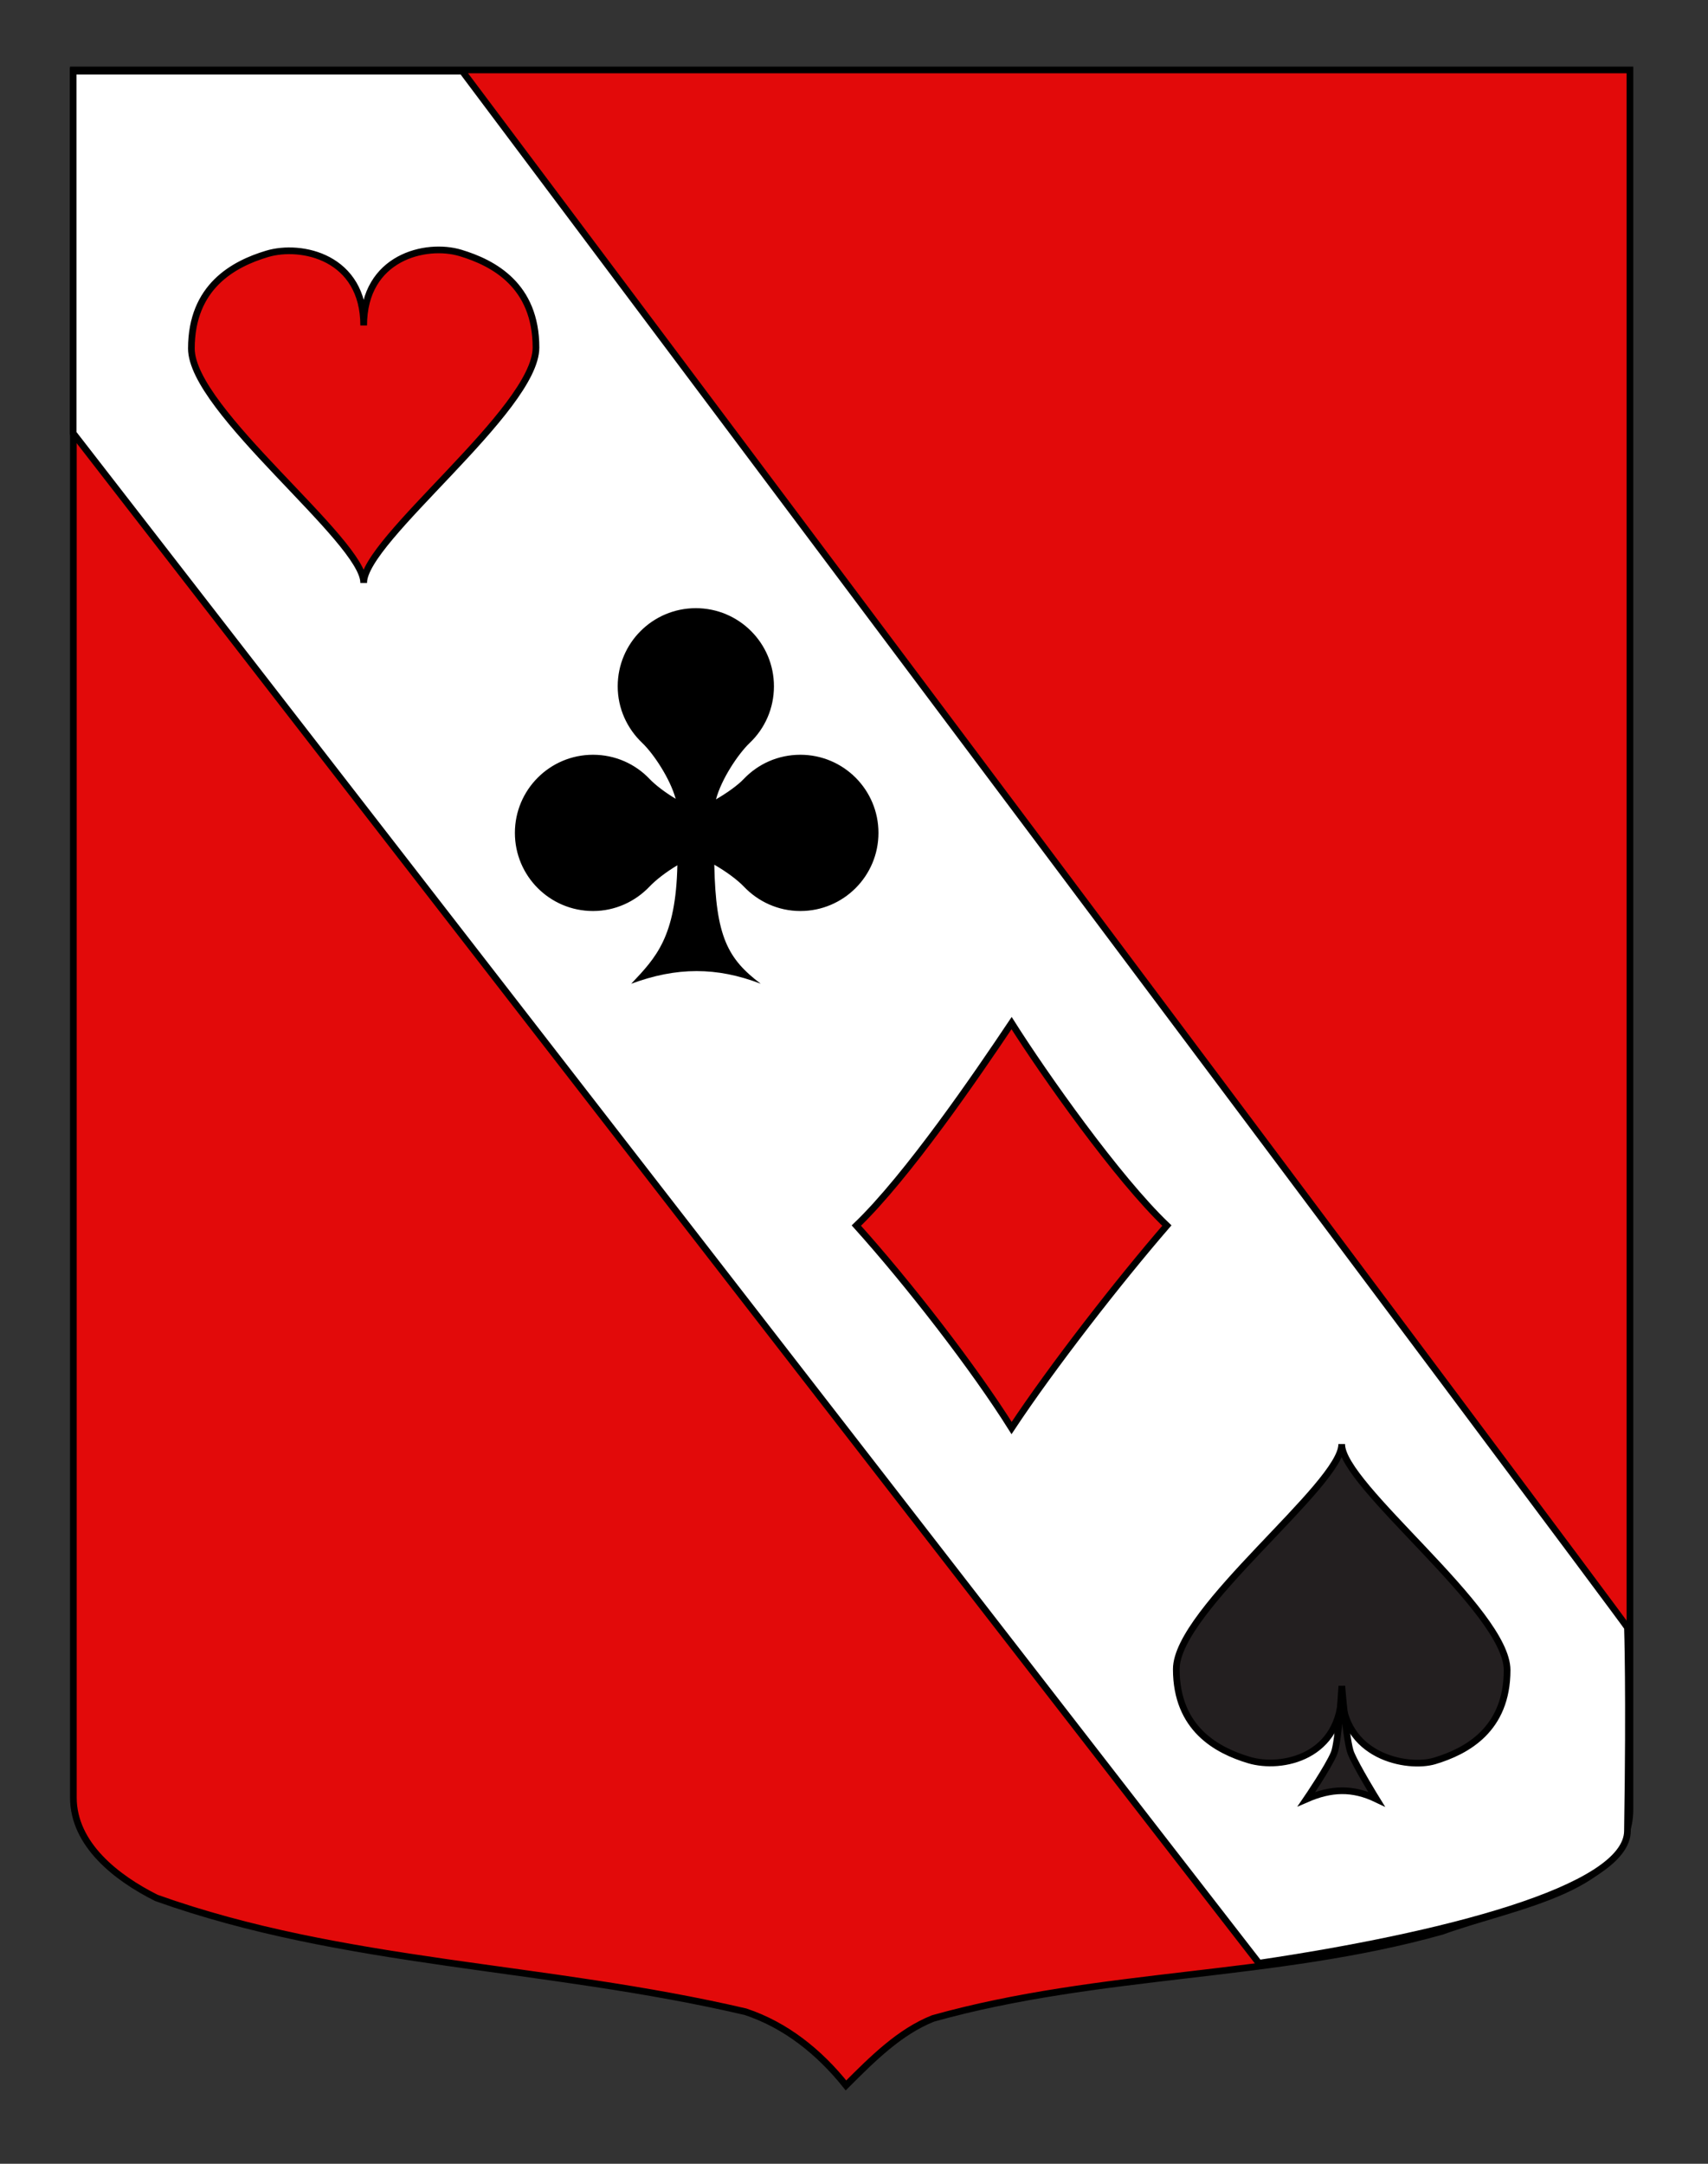
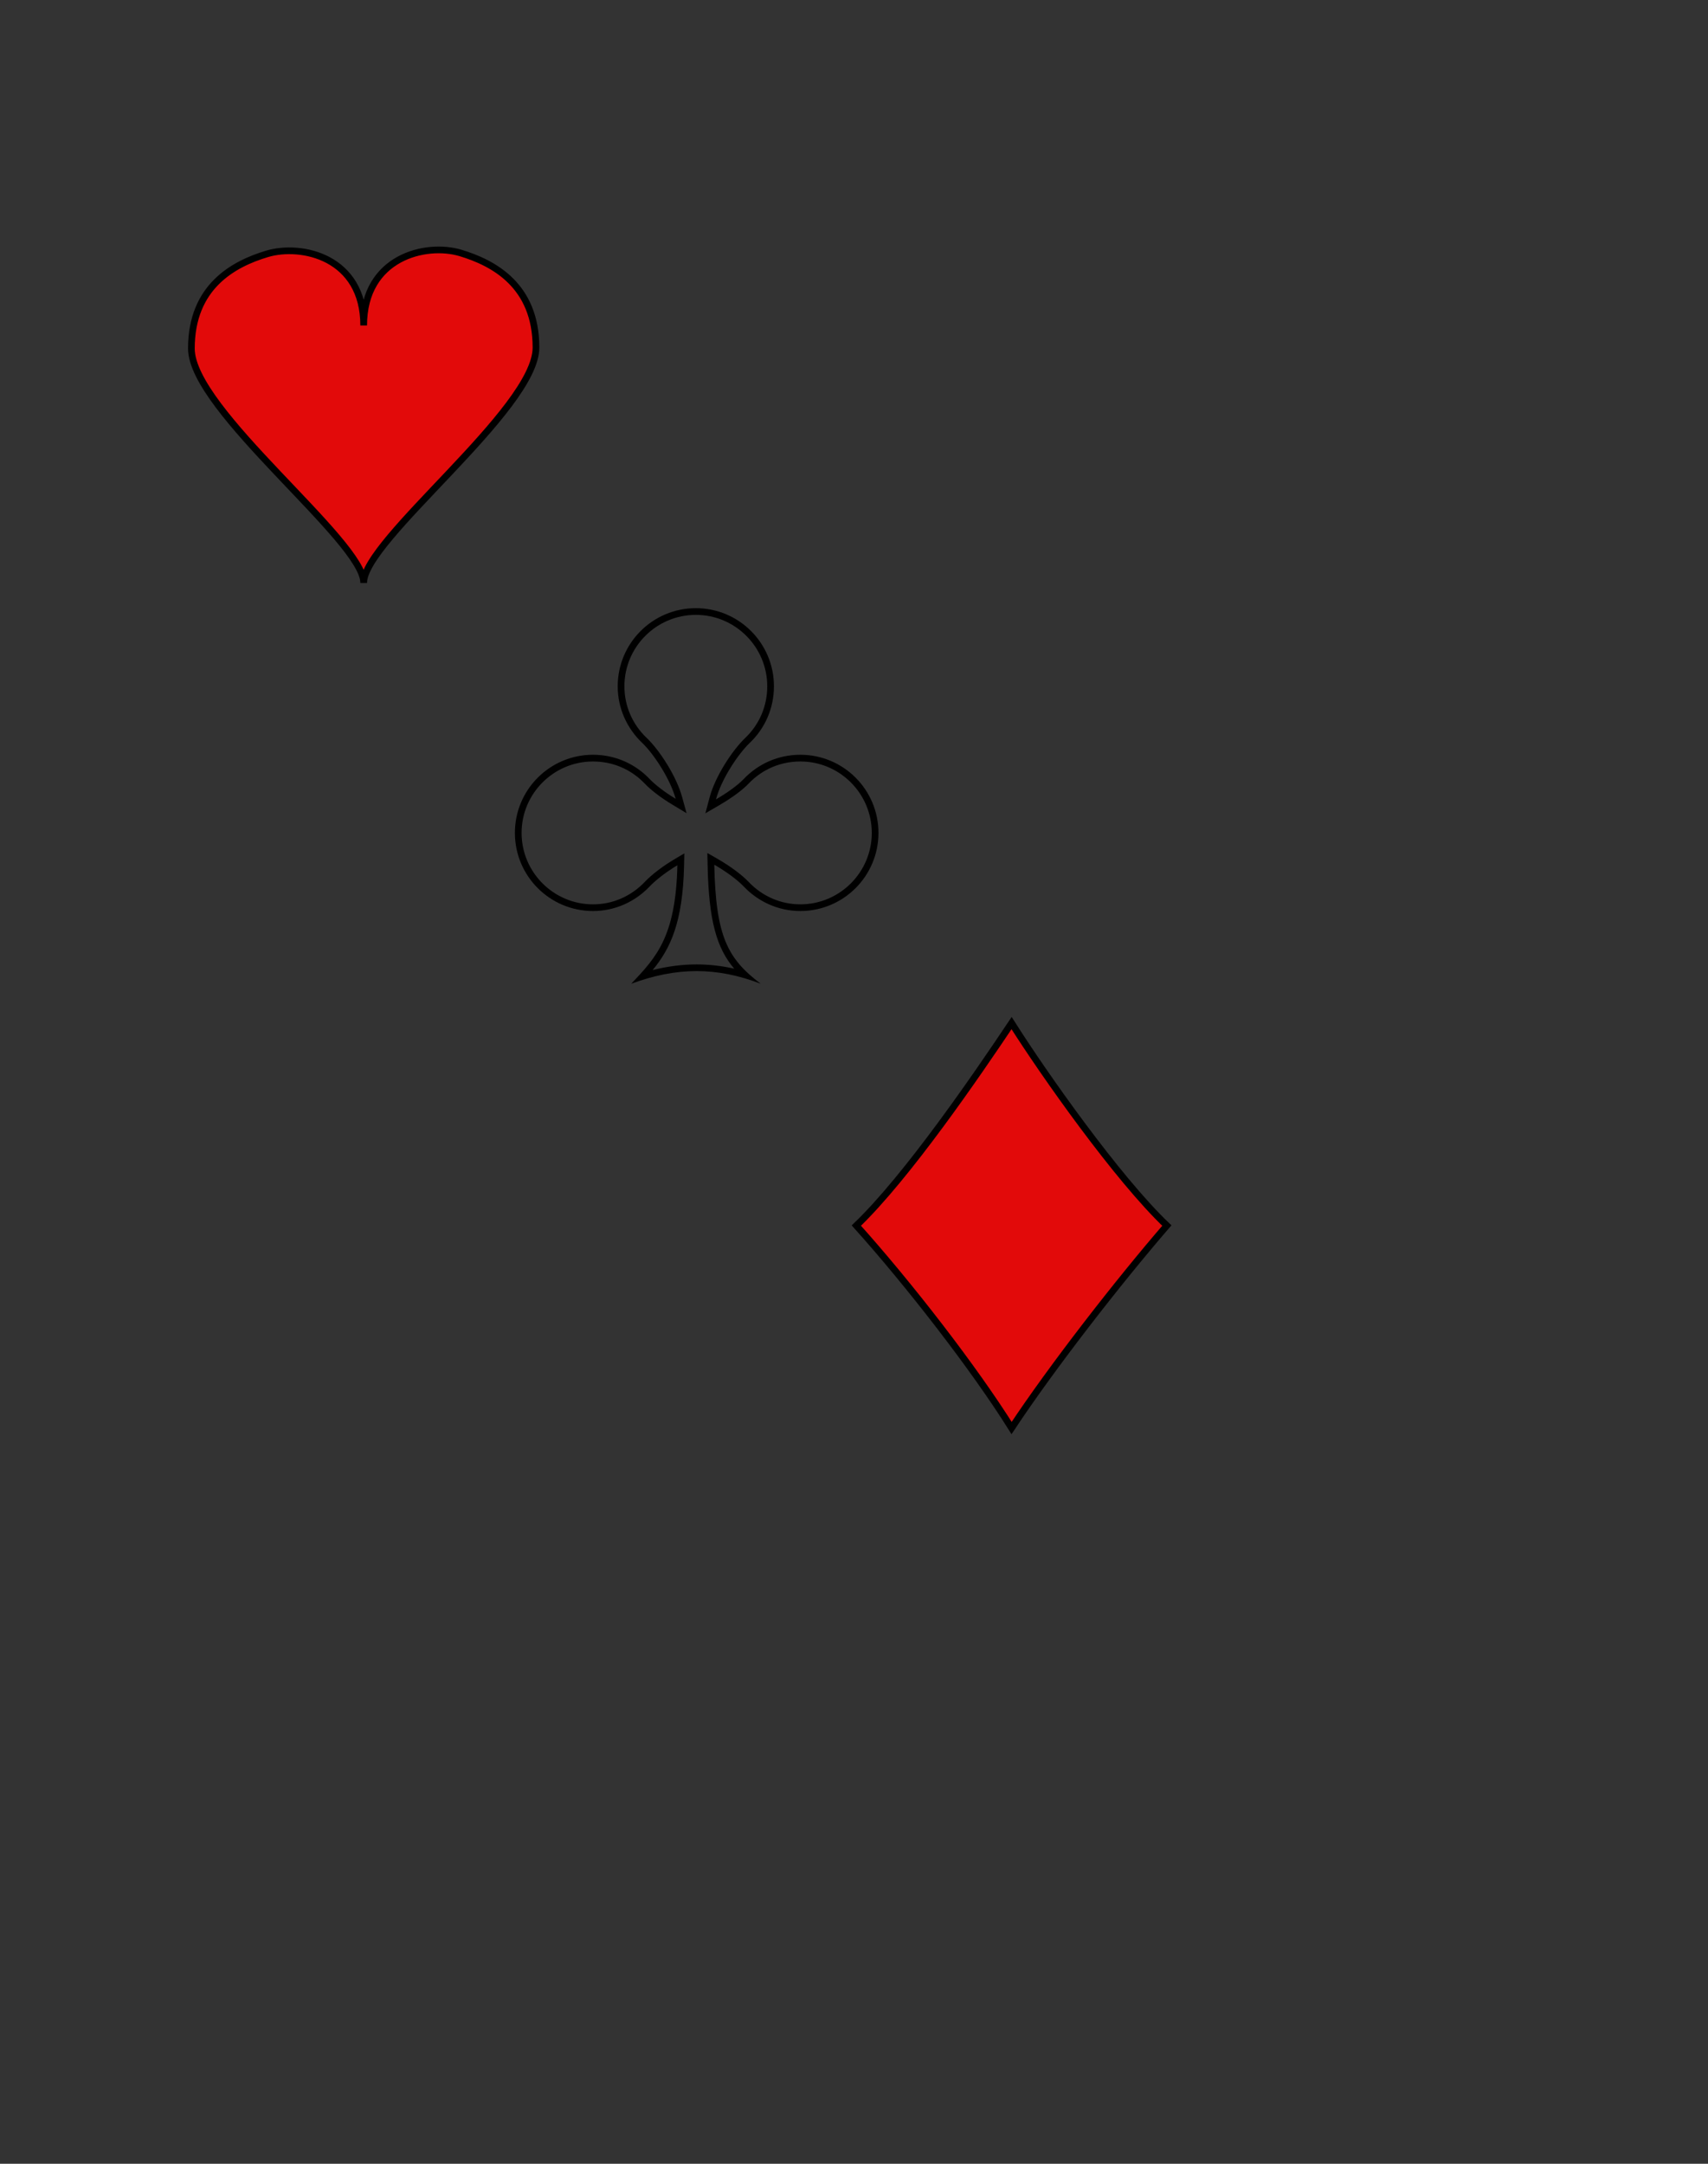
<svg xmlns="http://www.w3.org/2000/svg" version="1.0" id="Calque_2" x="0px" y="0px" width="255.118px" height="323.149px" viewBox="0 0 255.118 323.149" enable-background="new 0 0 255.118 323.149" xml:space="preserve">
  <rect x="0" y="0" width="255.118" height="323.149" fill="#333333" stroke="none" />
-   <path fill="#E20A0A" stroke="#000000" d="M10.958,10.447c78,0,154.499,0,232.499,0c0,135.583,0,149.083,0,259.75  c0,12.041-17.099,14.25-28.099,18.25c-25,7-51,6-76,13c-5,2-9,6-12.998,10c-3.997-5-8.996-9-14.996-11c-30-7-60-7-88-17  c-6-3-12.406-8-12.406-15C10.958,244.906,10.958,146.822,10.958,10.447z" />
-   <path fill-rule="evenodd" clip-rule="evenodd" fill="#FFFFFF" stroke="#000000" d="M69.052,10.627  c0,0,172.806,230.417,174.036,232.445c0,0,0.333,9.334,0,30.334c0,8.791-28.042,15.791-55.042,19.791L10.927,64.697v-54.07H69.052z" />
  <g id="Pique">
-     <path id="path3745_1_" fill="#231F20" stroke="#000000" d="M186.536,262.847c-4.787-1.438-10.836-4.68-10.836-13.568   s24.795-27.602,24.707-33.613c-0.09,6.152,24.705,24.865,24.705,33.754s-6.049,12.131-10.836,13.568   c-4.015,1.197-13.869-0.579-13.869-10.404C200.407,262.408,191.464,264.326,186.536,262.847z" />
-     <path fill="#231F20" stroke="#000000" d="M195.151,268.682c3.672-1.596,6.854-1.718,10.443,0c0,0-2.942-4.762-3.813-6.853   c-0.689-1.653-1.359-10.032-1.359-10.032s-0.473,8.388-1.158,10.032C198.375,263.962,195.151,268.682,195.151,268.682z" />
-   </g>
+     </g>
  <path id="Carreau" fill="#E20A0A" stroke="#000000" d="M127.908,183.032c7.622-7.296,18.077-22.596,23.191-30.239  c4.83,7.644,15.795,23.198,23.19,30.239c-7.14,8.26-17.085,21.01-23.19,30.238C145.474,204.297,135.785,191.802,127.908,183.032z" />
  <g id="Trefle">
-     <path d="M96.005,145.807c3.141-3.462,5.458-7.05,5.672-16.571l0.021-0.901l-0.775,0.461c-1.67,0.991-3.265,2.213-4.266,3.267   c-2.147,2.254-5.018,3.495-8.081,3.495c-6.158,0-11.168-5.01-11.168-11.168s5.01-11.168,11.168-11.168   c3.091,0,5.961,1.226,8.081,3.451c0.901,0.949,2.362,2.062,4.007,3.052l1.071,0.646l-0.331-1.206   c-0.848-3.087-3.331-6.861-5.146-8.587c-2.253-2.145-3.493-5.014-3.493-8.08c0-6.158,5.01-11.168,11.168-11.168   s11.168,5.01,11.168,11.168c0,3.092-1.225,5.961-3.448,8.081c-1.868,1.777-4.399,5.688-5.189,8.676l-0.309,1.167l1.044-0.607   c1.825-1.062,3.381-2.208,4.267-3.142c2.12-2.225,4.99-3.451,8.081-3.451c6.158,0,11.168,5.01,11.168,11.168   s-5.01,11.168-11.168,11.168c-3.063,0-5.934-1.241-8.081-3.495c-0.994-1.045-2.686-2.3-4.525-3.355l-0.767-0.44l0.018,0.885   c0.193,9.419,1.689,13.267,5.055,16.436c-2.441-0.709-4.816-1.057-7.198-1.057C101.438,144.53,98.791,144.95,96.005,145.807z" />
    <path d="M103.933,91.828c5.883,0,10.668,4.786,10.668,10.668c0,2.954-1.17,5.694-3.293,7.718c-1.91,1.817-4.49,5.741-5.328,8.912   l-0.616,2.334l2.086-1.214c1.865-1.085,3.461-2.263,4.377-3.228c2.025-2.126,4.767-3.296,7.72-3.296   c5.883,0,10.668,4.786,10.668,10.668c0,5.883-4.785,10.668-10.668,10.668c-2.926,0-5.667-1.187-7.719-3.34   c-1.025-1.078-2.76-2.365-4.639-3.444l-1.534-0.881l0.036,1.769c0.172,8.384,1.367,12.442,3.975,15.503   c-1.891-0.425-3.751-0.634-5.618-0.634c-2.147,0-4.318,0.278-6.566,0.845c2.628-3.195,4.503-7.045,4.696-15.627l0.04-1.804   l-1.551,0.922c-1.707,1.014-3.341,2.267-4.371,3.352c-2.053,2.153-4.794,3.34-7.72,3.34c-5.883,0-10.668-4.785-10.668-10.668   c0-5.882,4.785-10.668,10.668-10.668c2.953,0,5.694,1.17,7.719,3.295c0.932,0.98,2.43,2.124,4.111,3.136l2.143,1.291l-0.663-2.412   c-0.87-3.17-3.419-7.045-5.282-8.817c-2.152-2.05-3.338-4.791-3.338-7.718C93.265,96.614,98.05,91.828,103.933,91.828    M103.933,90.828c-6.443,0-11.668,5.223-11.668,11.668c0,3.326,1.414,6.315,3.648,8.442c1.729,1.645,4.188,5.37,5.008,8.357   c-1.598-0.962-3.039-2.06-3.902-2.969c-2.129-2.234-5.119-3.606-8.443-3.606c-6.445,0-11.668,5.223-11.668,11.668   s5.223,11.668,11.668,11.668c3.324,0,6.314-1.416,8.443-3.65c0.91-0.958,2.455-2.17,4.158-3.182   c-0.24,10.701-3.153,13.738-6.893,17.694c3.359-1.243,6.556-1.89,9.763-1.89c3.129,0,6.268,0.615,9.579,1.89   c-4.932-3.728-6.715-7.03-6.936-17.779c1.795,1.03,3.465,2.271,4.412,3.267c2.129,2.234,5.119,3.65,8.443,3.65   c6.445,0,11.668-5.223,11.668-11.668s-5.223-11.668-11.668-11.668c-3.324,0-6.314,1.372-8.443,3.606   c-0.898,0.947-2.465,2.069-4.156,3.054c0.793-3.001,3.305-6.782,5.051-8.442c2.232-2.127,3.604-5.116,3.604-8.442   C115.601,96.051,110.378,90.828,103.933,90.828L103.933,90.828z" />
  </g>
  <path id="Coeur" fill="#E20A0A" stroke="#000000" d="M54.322,48.611c0-10.234,9.313-12.38,14.448-10.838  c4.986,1.498,11.287,4.875,11.287,14.134c0,9.26-25.828,28.752-25.735,35.16c0.093-6.262-25.736-25.754-25.736-35.014  c0-9.259,6.302-12.636,11.288-14.134C45.008,36.378,54.322,38.377,54.322,48.611z" />
</svg>